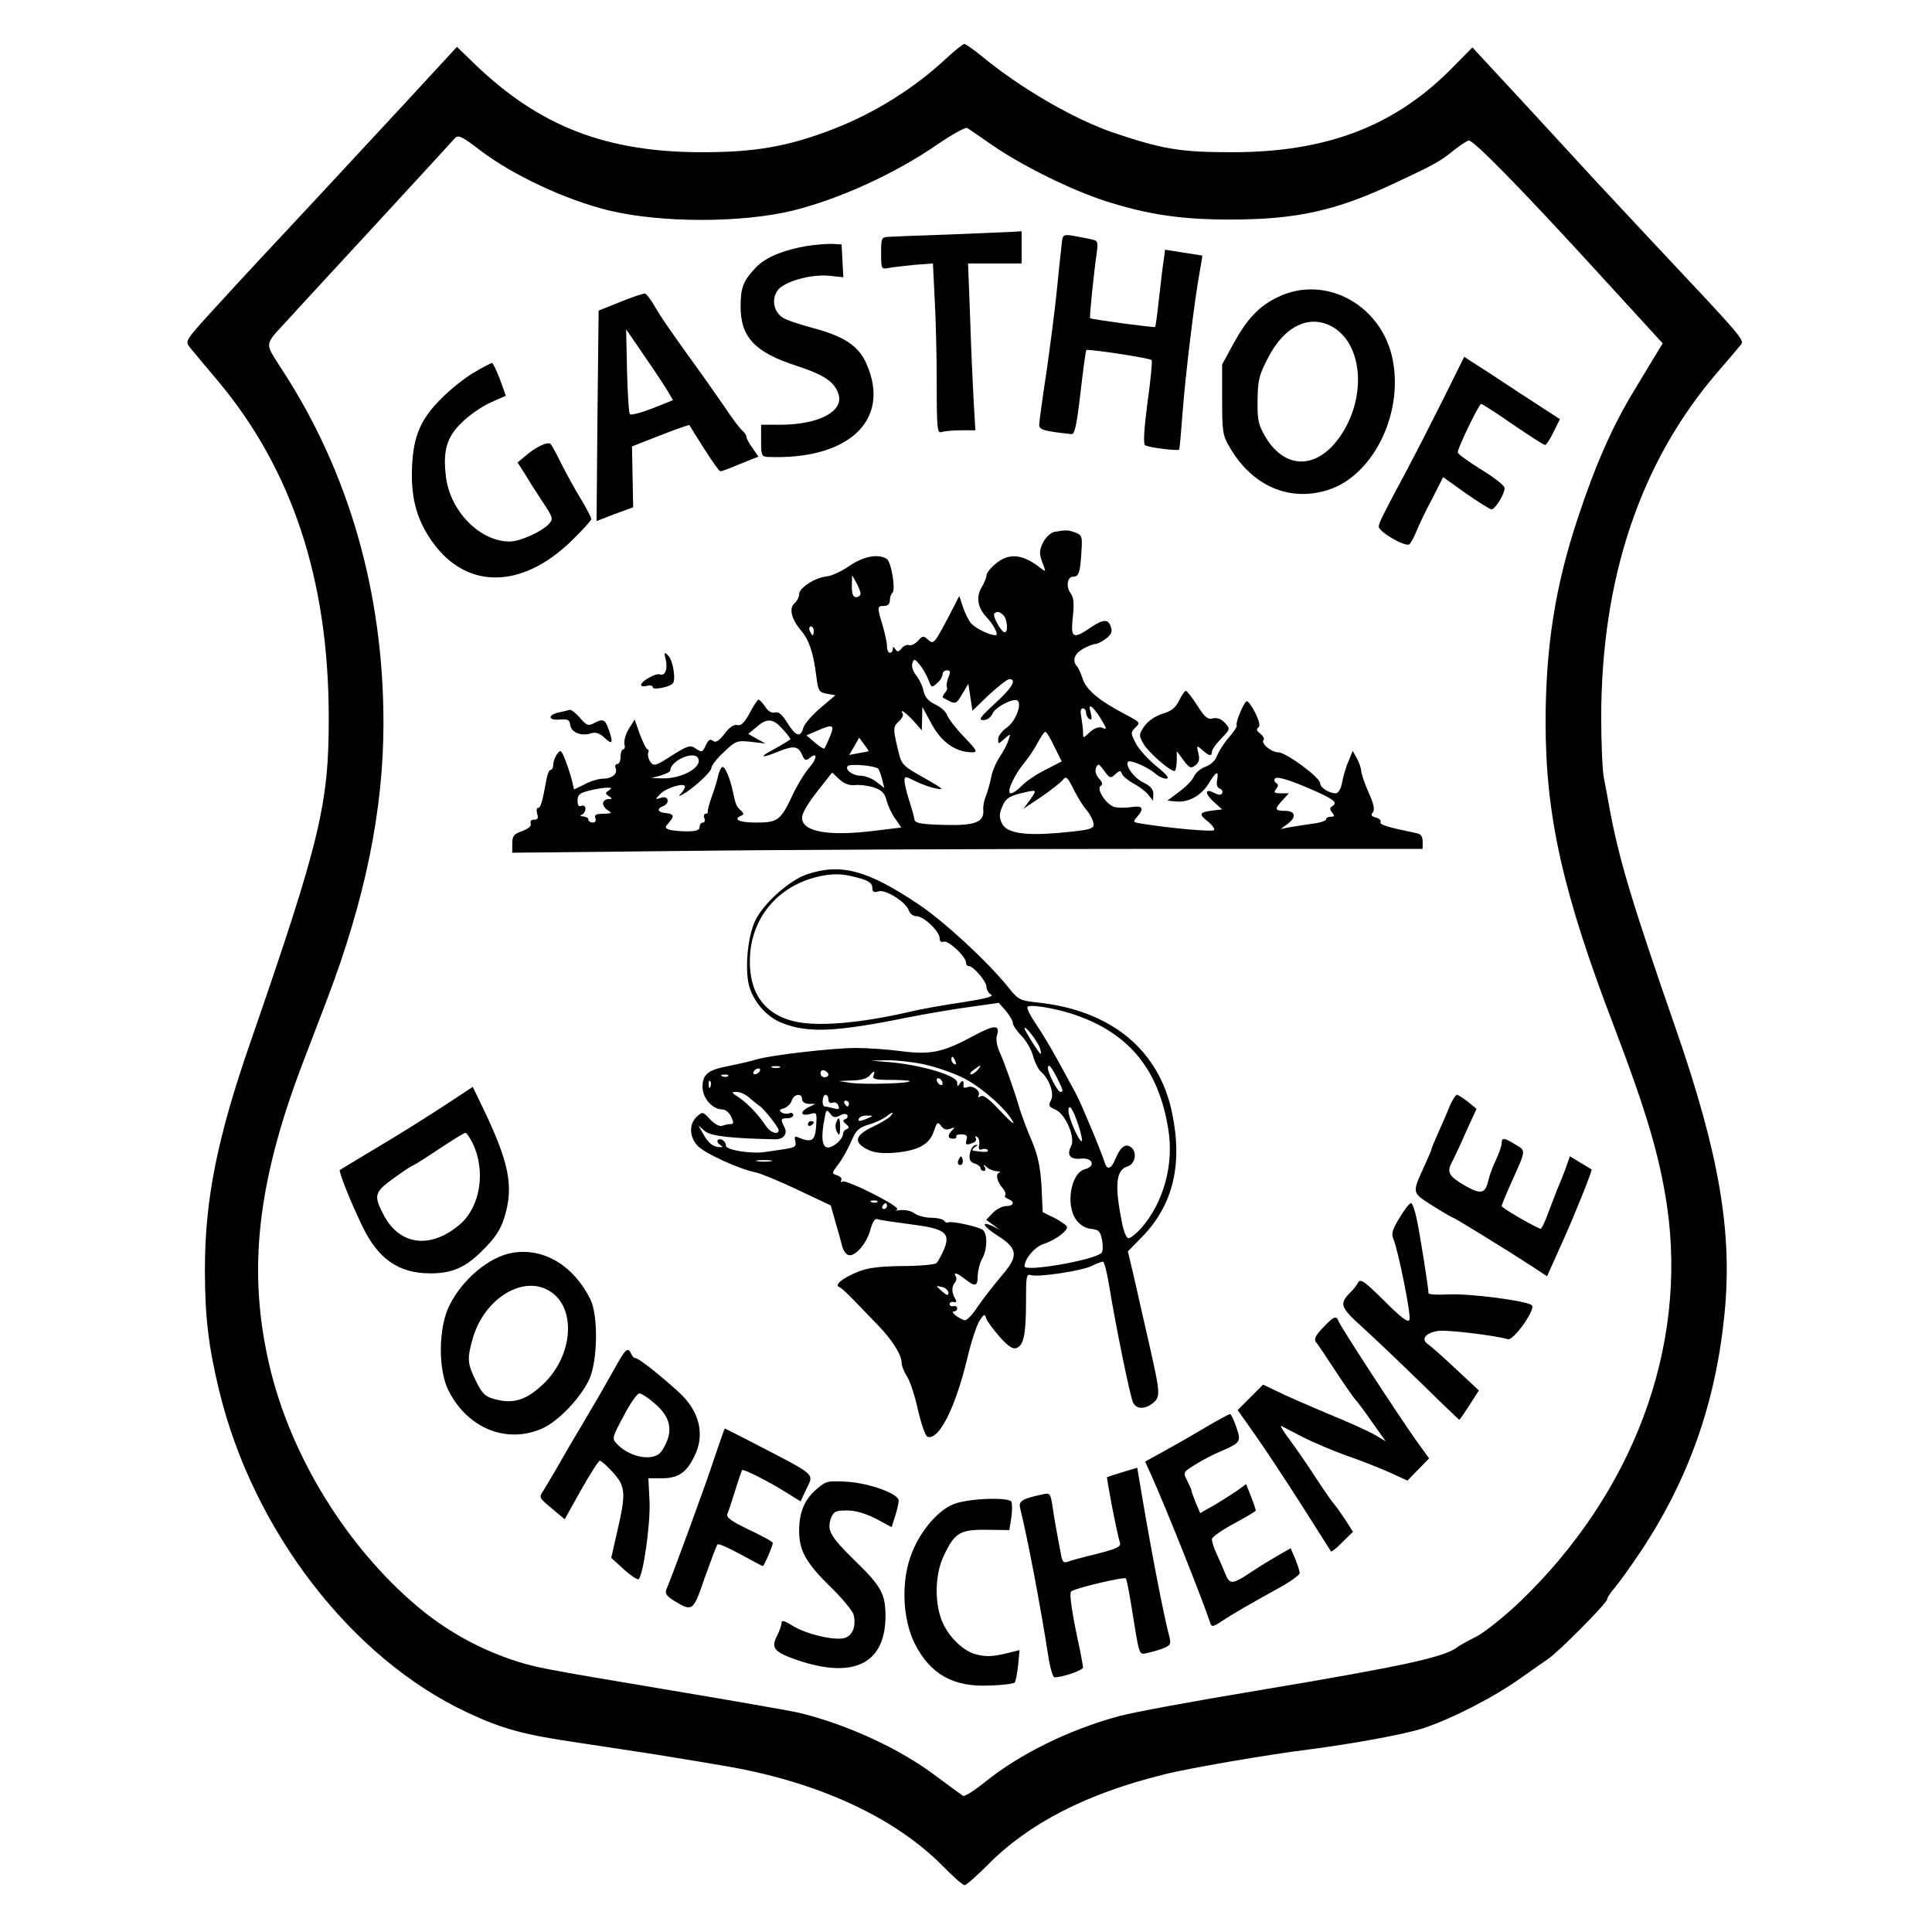
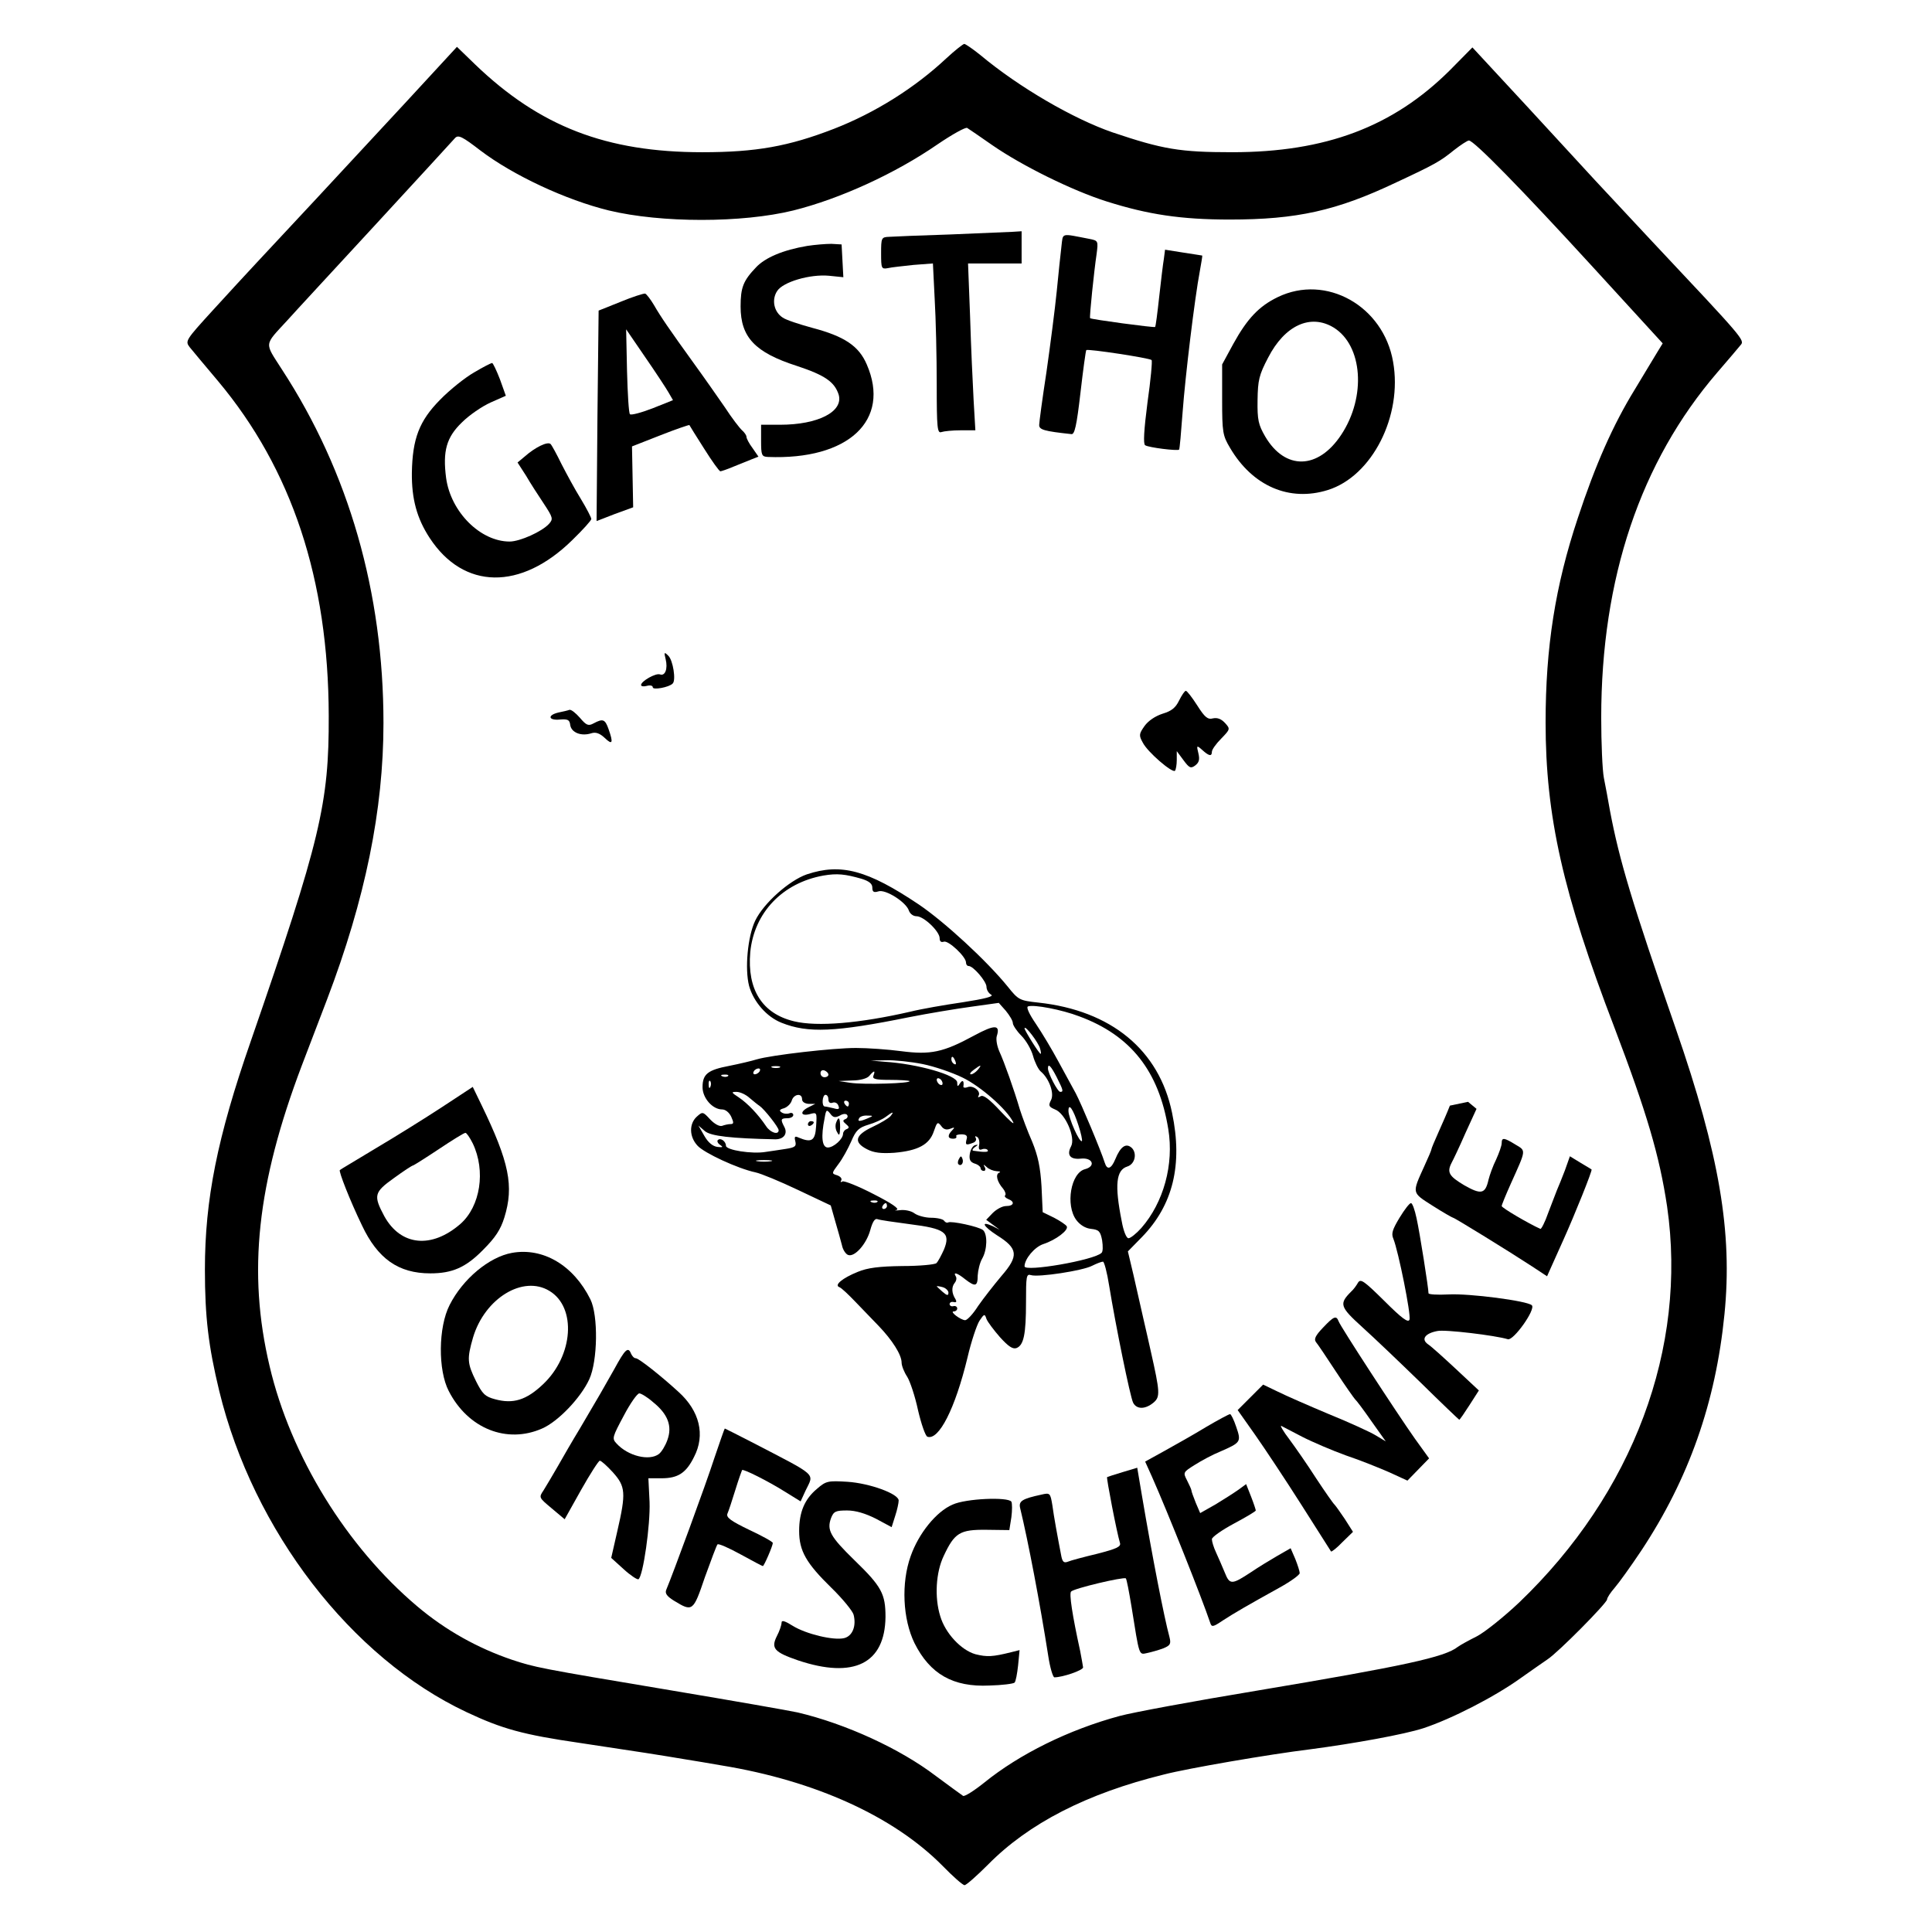
<svg xmlns="http://www.w3.org/2000/svg" version="1.0" width="660pt" height="660pt" viewBox="0 0 660 660" preserveAspectRatio="xMidYMid meet">
  <g transform="translate(0,660) scale(0.1,-0.1)" fill="#000000" stroke="none">
    <path d="M3232 6400 c-108 -101 -244 -186 -383 -240 -155 -60 -266 -80 -450 -80 -328 0 -555 88 -775 299 l-63 61 -178 -193 c-213 -230 -426 -459 -504 -542 -31 -33 -99 -107 -152 -165 -93 -102 -95 -105 -79 -126 9 -11 53 -64 97 -116 252 -301 377 -677 378 -1143 1 -300 -28 -423 -266 -1111 -115 -330 -157 -542 -157 -781 0 -162 12 -262 49 -415 116 -477 451 -912 845 -1097 121 -57 193 -77 386 -105 201 -30 283 -43 360 -56 30 -5 87 -14 125 -21 319 -52 588 -174 755 -343 35 -36 69 -66 75 -66 6 0 42 32 80 70 139 141 337 243 601 308 81 21 360 69 499 86 152 20 322 51 387 72 97 32 243 107 331 170 38 27 80 56 93 65 36 23 203 192 204 205 0 6 12 24 26 40 14 16 55 73 91 127 162 245 254 505 284 807 28 279 -17 545 -166 975 -150 432 -193 576 -225 745 -6 36 -16 87 -21 113 -5 26 -9 119 -9 205 0 477 134 874 396 1179 37 43 73 85 80 94 15 17 13 19 -301 353 -82 88 -170 182 -195 209 -25 27 -129 140 -232 252 l-188 203 -77 -78 c-194 -193 -424 -280 -744 -280 -179 0 -237 10 -409 68 -133 46 -318 153 -451 264 -26 21 -51 38 -55 38 -5 -1 -33 -23 -62 -50z m158 -296 c101 -70 273 -155 390 -192 142 -45 255 -62 421 -62 229 0 365 30 569 127 133 62 150 72 197 110 23 18 46 33 51 33 17 0 177 -163 425 -434 l237 -259 -19 -31 c-10 -17 -45 -74 -76 -126 -75 -122 -135 -258 -195 -440 -77 -231 -110 -441 -110 -698 0 -320 59 -583 235 -1042 111 -292 154 -438 180 -611 70 -484 -116 -981 -506 -1354 -52 -49 -117 -101 -144 -115 -28 -14 -57 -30 -65 -36 -44 -35 -182 -65 -689 -150 -212 -35 -422 -74 -466 -86 -174 -47 -342 -130 -463 -228 -35 -28 -67 -48 -72 -45 -6 4 -47 34 -93 68 -122 93 -307 178 -472 217 -27 6 -221 40 -430 75 -460 77 -467 79 -546 105 -118 40 -227 101 -323 182 -242 204 -433 514 -505 821 -76 321 -43 623 110 1027 22 58 61 159 86 225 131 344 193 649 193 945 0 445 -118 857 -347 1208 -60 94 -62 80 18 167 25 28 162 176 304 330 142 154 263 286 270 294 11 11 25 4 86 -43 112 -85 292 -169 439 -205 179 -43 455 -43 630 0 160 40 348 126 493 226 50 34 95 59 101 56 6 -4 45 -30 86 -59z" />
    <path d="M3245 5799 c-99 -3 -192 -7 -207 -8 -27 -1 -28 -3 -28 -56 0 -52 1 -55 23 -51 12 3 52 7 88 11 l66 5 6 -121 c4 -67 7 -198 7 -292 0 -150 2 -168 16 -163 9 3 38 6 66 6 l50 0 -6 103 c-3 56 -9 184 -12 285 l-7 182 92 0 91 0 0 55 0 55 -32 -2 c-18 -1 -114 -5 -213 -9z" />
    <path d="M3626 5758 c-3 -24 -10 -92 -16 -153 -6 -60 -22 -184 -35 -275 -14 -91 -25 -173 -25 -182 0 -16 17 -21 110 -31 11 -2 18 28 31 141 9 78 18 144 20 146 5 5 216 -27 223 -34 3 -3 -3 -68 -14 -145 -12 -93 -15 -142 -8 -146 12 -8 110 -20 116 -15 2 2 7 60 12 128 9 122 41 388 59 483 5 28 9 51 8 52 -1 0 -30 5 -64 10 l-63 10 -4 -31 c-3 -17 -10 -76 -16 -130 -6 -55 -12 -102 -14 -103 -3 -3 -219 26 -222 30 -3 3 14 165 22 218 6 46 6 47 -25 53 -99 19 -89 22 -95 -26z" />
    <path d="M2758 5760 c-83 -14 -144 -40 -175 -73 -44 -46 -53 -69 -53 -134 0 -105 49 -157 192 -203 97 -32 129 -55 143 -98 17 -58 -70 -103 -200 -103 l-65 0 0 -55 c0 -49 2 -54 23 -55 275 -11 421 125 338 316 -27 63 -76 96 -186 125 -44 12 -90 27 -101 35 -30 19 -39 61 -19 91 20 31 112 58 177 52 l49 -5 -3 56 -3 56 -35 2 c-19 0 -56 -3 -82 -7z" />
    <path d="M4365 5585 c-64 -31 -104 -73 -152 -160 l-38 -70 0 -120 c0 -112 2 -123 27 -165 77 -131 203 -185 334 -144 151 47 256 253 223 438 -33 191 -229 301 -394 221z m191 -104 c99 -61 112 -236 26 -366 -79 -120 -192 -122 -260 -6 -23 40 -27 56 -26 124 1 68 5 86 36 145 57 111 145 151 224 103z" />
    <path d="M2120 5569 l-75 -30 -4 -359 -3 -360 62 24 63 23 -2 104 -2 104 97 38 c53 21 98 36 99 35 1 -2 23 -38 50 -80 27 -43 52 -78 56 -78 3 0 24 7 45 16 22 9 49 20 62 25 l23 9 -20 29 c-12 16 -21 33 -21 39 0 5 -7 15 -15 22 -8 7 -35 42 -59 79 -25 36 -71 102 -103 146 -88 122 -116 163 -139 203 -12 20 -25 37 -30 39 -5 1 -43 -11 -84 -28z m164 -310 l15 -26 -70 -28 c-39 -15 -73 -24 -77 -20 -4 3 -8 70 -10 148 l-3 142 65 -95 c36 -52 72 -107 80 -121z" />
-     <path d="M4926 5228 c-42 -84 -97 -191 -122 -238 -77 -143 -94 -177 -94 -189 0 -18 93 -72 105 -60 5 5 17 26 25 47 8 20 32 70 53 109 l37 73 77 -55 c43 -30 83 -55 88 -55 13 0 45 52 45 73 0 8 -36 36 -80 63 -44 27 -80 53 -80 59 0 15 72 165 80 165 4 0 52 -31 108 -70 56 -38 105 -70 110 -70 4 0 18 20 29 44 l22 44 -137 89 c-75 50 -149 98 -164 107 l-26 17 -76 -153z" />
    <path d="M1620 5328 c-30 -17 -83 -59 -117 -94 -71 -72 -94 -133 -96 -249 -1 -89 17 -156 61 -223 116 -177 311 -180 487 -7 36 35 65 67 65 72 0 5 -16 36 -36 69 -20 32 -49 86 -66 119 -16 33 -33 64 -37 68 -10 10 -53 -11 -89 -43 l-24 -20 29 -45 c15 -26 43 -69 61 -96 31 -47 32 -52 18 -68 -24 -27 -100 -61 -135 -61 -100 0 -201 101 -217 217 -12 92 1 139 54 190 25 25 69 55 98 68 l52 23 -20 56 c-12 31 -24 56 -27 56 -3 0 -31 -14 -61 -32z" />
-     <path d="M3602 4783 c-12 -2 -29 -18 -38 -35 -15 -29 -15 -41 2 -83 7 -18 6 -19 -12 -5 -61 48 -108 52 -153 14 -17 -14 -31 -32 -31 -39 0 -7 -7 -26 -17 -42 -19 -33 -13 -68 15 -99 27 -28 45 -64 33 -64 -20 0 -66 22 -82 39 -9 9 -22 35 -29 56 l-13 39 -21 -41 c-64 -123 -66 -126 -85 -109 -16 15 -19 15 -35 -3 -10 -11 -23 -17 -30 -15 -7 3 -19 -2 -26 -11 -11 -13 -15 -13 -21 -3 -7 10 -9 10 -9 1 0 -7 -4 -13 -10 -13 -5 0 -10 10 -10 23 0 12 -7 44 -15 71 -19 63 -19 66 5 66 13 0 20 7 20 19 0 11 4 22 8 25 13 8 -3 107 -19 117 -29 18 -79 9 -127 -24 -26 -18 -60 -34 -77 -36 -41 -4 -95 -39 -95 -61 0 -9 -7 -23 -16 -31 -19 -16 -11 -53 21 -91 29 -34 43 -76 53 -153 7 -56 9 -60 37 -65 l29 -5 -52 -44 c-29 -25 -55 -55 -58 -68 -9 -34 -26 -28 -54 17 -18 29 -30 40 -43 36 -11 -3 -24 5 -33 20 -9 13 -19 24 -23 24 -3 0 -17 -21 -30 -46 -18 -33 -29 -44 -42 -41 -12 3 -27 -7 -44 -30 -20 -25 -30 -31 -39 -24 -10 8 -16 4 -25 -15 -11 -24 -13 -25 -33 -12 -20 14 -27 12 -83 -23 -55 -36 -61 -37 -73 -22 -7 10 -10 23 -8 30 3 7 2 13 -2 13 -4 0 -15 23 -26 51 l-18 51 -20 -32 c-11 -18 -17 -41 -15 -52 3 -10 1 -18 -4 -18 -5 0 -9 -11 -9 -25 0 -14 -5 -25 -11 -25 -6 0 -9 -6 -6 -14 8 -19 -12 -36 -43 -36 -14 0 -42 -8 -62 -19 l-37 -18 -6 26 c-3 14 -13 46 -22 70 -15 39 -18 42 -30 25 -7 -10 -13 -26 -13 -36 0 -10 -4 -18 -9 -18 -5 0 -11 -15 -14 -32 -14 -77 -20 -98 -29 -98 -5 0 -6 -9 -3 -20 5 -15 2 -20 -10 -20 -10 0 -15 -5 -12 -13 3 -9 -8 -18 -29 -26 -29 -10 -34 -17 -34 -43 l0 -31 578 6 c317 4 1017 7 1555 7 l977 0 0 25 c0 18 -6 26 -22 29 -97 20 -127 29 -122 38 3 5 -4 12 -15 15 -16 4 -19 9 -11 18 7 9 3 29 -15 69 -14 31 -25 64 -25 74 -1 9 -7 28 -15 42 l-14 25 -14 -35 c-9 -19 -18 -52 -22 -72 -4 -23 -13 -38 -22 -38 -22 0 -53 19 -53 34 0 20 -117 106 -143 106 -25 0 -62 32 -50 43 3 4 -2 13 -12 21 -12 9 -14 15 -7 20 8 5 5 20 -10 51 -12 24 -25 42 -30 39 -11 -7 -39 -76 -33 -82 2 -3 -9 -21 -26 -40 -17 -19 -35 -48 -41 -63 -6 -17 -21 -31 -39 -38 -16 -5 -34 -20 -40 -33 -5 -13 -28 -36 -51 -53 l-40 -30 30 -3 c42 -4 86 20 112 63 25 41 34 44 28 11 -3 -16 0 -27 9 -30 8 -3 11 -10 8 -16 -4 -7 -13 -6 -26 1 -33 17 -35 0 -4 -29 l30 -27 -25 -3 c-53 -6 -57 -12 -25 -37 16 -13 26 -27 22 -31 -6 -6 -144 6 -245 22 -32 5 -33 6 -18 23 26 29 20 40 -18 34 -19 -3 -45 -3 -58 0 -28 7 -64 62 -48 72 8 5 6 13 -6 26 -10 11 -14 25 -10 36 7 16 10 15 28 -10 19 -26 22 -27 38 -12 15 14 18 14 23 1 3 -8 21 -22 38 -32 18 -9 41 -26 51 -38 l17 -21 1 23 c0 16 -10 27 -34 39 -31 14 -64 59 -52 71 8 7 68 -19 92 -40 11 -10 28 -18 38 -18 13 0 2 14 -34 43 -28 23 -60 58 -70 78 -17 33 -18 37 -3 52 20 19 21 18 -37 49 -86 45 -129 82 -141 118 -6 19 -15 39 -20 44 -17 19 -9 42 20 59 16 9 35 17 43 17 7 0 24 9 37 19 17 13 22 23 16 39 -8 28 -26 28 -71 -3 -59 -40 -67 -35 -59 38 5 46 3 67 -8 81 -16 22 -11 56 9 56 19 0 24 13 28 80 4 57 3 62 -21 71 -25 9 -31 9 -71 2z m-662 -210 c0 -7 -7 -13 -15 -13 -11 0 -15 11 -15 38 l1 37 14 -25 c8 -14 14 -31 15 -37z m488 -75 c13 -13 17 -58 4 -58 -11 0 -43 56 -35 64 9 9 18 7 31 -6z m-648 -53 c0 -8 -2 -15 -4 -15 -2 0 -6 7 -10 15 -3 8 -1 15 4 15 6 0 10 -7 10 -15z m392 -168 c10 -27 11 -27 29 -11 11 9 19 23 19 31 0 7 7 13 15 13 12 0 13 -5 4 -26 -5 -15 -7 -29 -4 -32 2 -3 0 -11 -7 -19 -6 -7 -9 -14 -7 -16 44 -25 44 -25 66 12 l21 35 7 -46 7 -46 56 54 c32 29 63 54 70 54 27 0 9 -31 -50 -84 -50 -46 -57 -56 -39 -56 13 0 26 9 32 23 10 23 75 55 86 43 14 -14 -9 -72 -37 -91 -16 -11 -30 -29 -30 -39 0 -19 0 -19 21 0 22 19 22 19 14 -5 -4 -12 -17 -38 -30 -57 -12 -18 -26 -50 -29 -70 -4 -20 -12 -48 -18 -63 -6 -14 -10 -35 -9 -47 4 -43 -28 -55 -134 -52 -78 2 -99 6 -101 18 -1 8 -9 38 -18 65 -9 28 -16 58 -16 68 0 16 2 16 38 -2 20 -10 53 -22 72 -25 28 -6 20 1 -42 36 -70 39 -78 46 -87 83 -21 85 -21 92 -1 110 11 10 17 22 14 26 -12 20 8 7 36 -23 l29 -33 1 40 1 40 32 -59 c33 -61 81 -95 136 -96 22 0 20 5 -26 53 -28 29 -53 62 -57 73 -3 11 -21 28 -40 37 -24 11 -36 25 -41 46 -3 17 -15 41 -26 55 -11 14 -16 31 -12 41 5 16 8 15 25 -6 11 -13 24 -37 30 -52z m592 -138 c18 -31 18 -32 1 -25 -12 4 -26 -1 -42 -15 -23 -22 -23 -22 -23 -2 0 11 -3 35 -6 52 -4 20 -3 31 5 31 6 0 11 -6 11 -14 0 -8 5 -18 11 -22 9 -5 10 1 5 21 -6 23 -5 26 6 18 7 -7 22 -26 32 -44z m-1091 -29 c15 -16 27 -32 27 -35 0 -2 -26 -18 -57 -35 -53 -28 -44 -32 17 -7 50 20 66 19 79 -9 9 -22 14 -24 26 -14 28 23 28 1 0 -32 -16 -18 -41 -59 -56 -91 -42 -90 -52 -97 -126 -97 -58 0 -81 11 -50 24 9 3 8 8 -3 18 -14 13 -17 19 -26 62 -8 41 -26 86 -35 86 -5 0 -11 -12 -15 -27 -3 -16 -13 -48 -22 -73 -9 -25 -15 -48 -14 -52 1 -5 -2 -8 -8 -8 -5 0 -7 -7 -4 -15 4 -8 1 -15 -5 -15 -6 0 -11 -7 -11 -15 0 -11 -12 -15 -44 -15 -24 0 -52 3 -61 6 -14 6 -14 8 1 25 19 22 16 29 -15 32 -24 2 -28 15 -6 23 25 10 19 37 -6 29 -22 -7 -22 -7 -3 13 20 21 84 40 84 25 0 -5 -6 -15 -12 -22 -11 -11 -10 -12 2 -6 36 19 100 78 100 91 0 8 19 33 43 55 40 38 44 40 92 35 l50 -6 -29 16 -30 17 28 23 c36 32 57 30 89 -6z m162 -27 c-9 -20 -17 -39 -19 -40 -2 -2 -17 7 -32 20 l-29 25 35 15 c57 25 62 22 45 -20z m767 -34 l25 -50 -56 -29 c-31 -15 -67 -40 -80 -54 -14 -14 -30 -26 -38 -26 -17 0 11 62 47 105 14 17 34 47 45 68 11 20 22 37 26 37 4 0 18 -23 31 -51z m-635 -15 c-1 -1 -16 -4 -34 -7 l-32 -6 17 29 17 30 17 -23 c9 -12 16 -22 15 -23z m-583 -23 c19 -30 -53 -72 -122 -70 l-37 1 33 9 c17 5 32 13 32 17 0 33 79 68 94 43z m616 -37 c4 -5 10 -22 14 -38 l7 -28 -27 21 c-15 12 -39 21 -54 21 -27 0 -55 21 -44 33 9 9 94 1 104 -9z m-79 -56 c16 2 45 -2 64 -8 27 -9 37 -19 44 -45 5 -19 18 -47 30 -63 l20 -29 -100 -12 c-150 -18 -239 -2 -239 45 0 18 22 54 69 112 l34 43 24 -23 c16 -15 34 -22 54 -20z m789 -83 c10 -11 21 -30 24 -42 8 -25 -3 -28 -125 -39 -113 -9 -171 1 -186 33 -10 20 -10 32 1 58 11 26 22 34 59 44 62 15 61 15 36 -21 l-23 -31 60 40 c33 23 66 48 74 58 12 15 16 12 38 -32 13 -26 32 -57 42 -68z m791 59 c59 -27 69 -37 49 -49 -8 -5 -7 -11 1 -21 9 -11 8 -14 -5 -14 -9 0 -16 -4 -16 -9 0 -5 -21 -12 -47 -15 -27 -4 -61 -9 -78 -12 l-30 -6 23 17 c32 23 28 45 -8 45 -36 0 -37 6 -8 37 l21 23 -27 0 c-23 0 -26 3 -17 14 8 10 9 16 1 21 -6 3 -8 10 -5 15 6 10 57 -6 146 -46z m-2421 6 c-13 -9 -13 -11 0 -20 13 -8 12 -10 -2 -10 -10 0 -18 -7 -18 -15 0 -7 8 -19 18 -24 14 -9 11 -10 -17 -11 -25 0 -32 -4 -27 -15 3 -9 0 -15 -9 -15 -8 0 -15 5 -15 10 0 6 -8 10 -17 11 -11 0 -13 3 -5 6 6 2 12 12 12 20 0 9 -6 13 -14 10 -9 -4 -13 2 -13 18 0 19 7 26 36 33 20 6 47 10 61 11 20 1 22 -1 10 -9z" />
    <path d="M2274 4348 c8 -33 -2 -58 -19 -52 -14 6 -65 -23 -65 -36 0 -5 9 -6 20 -3 11 3 20 1 20 -5 0 -10 56 0 68 13 12 11 1 80 -15 95 -14 14 -15 12 -9 -12z" />
    <path d="M4028 4207 c-12 -25 -26 -36 -56 -45 -25 -8 -49 -24 -62 -42 -19 -27 -20 -32 -6 -57 16 -32 101 -105 110 -96 3 4 6 20 6 37 l0 30 23 -31 c20 -27 25 -29 40 -18 13 10 16 20 11 41 -7 28 -6 29 13 12 23 -21 33 -23 33 -6 0 7 14 27 32 45 31 32 31 33 13 53 -13 14 -26 19 -41 16 -18 -5 -28 3 -54 44 -18 28 -35 50 -39 50 -4 0 -14 -15 -23 -33z" />
    <path d="M1945 4175 c-5 -2 -22 -6 -37 -9 -39 -9 -35 -28 5 -24 27 2 33 -1 35 -19 4 -26 38 -39 72 -28 15 5 29 0 46 -16 26 -25 30 -18 13 30 -12 34 -19 37 -51 20 -18 -10 -25 -7 -47 19 -14 16 -30 29 -36 27z" />
    <path d="M2756 3613 c-60 -21 -147 -98 -176 -158 -26 -54 -36 -165 -21 -223 15 -54 60 -106 111 -126 90 -36 183 -32 435 19 66 13 162 29 214 36 l93 13 24 -27 c13 -16 24 -34 24 -42 0 -7 13 -27 29 -43 16 -16 34 -47 40 -69 6 -22 18 -46 26 -53 29 -24 48 -76 35 -99 -9 -18 -7 -22 14 -31 35 -13 71 -96 55 -126 -16 -30 -3 -46 34 -42 40 4 51 -26 14 -36 -49 -12 -68 -123 -30 -174 13 -17 31 -28 50 -30 27 -3 32 -8 38 -39 3 -20 3 -39 -2 -43 -25 -25 -263 -66 -263 -46 0 25 34 66 64 76 43 14 88 48 80 61 -3 5 -22 18 -43 29 l-39 19 -4 88 c-4 66 -12 104 -32 153 -16 36 -34 85 -42 110 -20 68 -53 161 -70 198 -8 18 -12 41 -9 52 13 40 -6 41 -78 2 -105 -57 -148 -66 -248 -53 -45 6 -115 11 -155 11 -77 0 -288 -24 -339 -39 -16 -5 -58 -15 -93 -22 -74 -14 -92 -28 -92 -73 0 -37 34 -76 67 -76 11 0 24 -10 31 -25 9 -20 9 -25 -2 -25 -8 0 -21 -3 -29 -6 -9 -3 -26 6 -41 22 -25 27 -26 27 -46 9 -26 -24 -26 -68 3 -99 23 -25 137 -78 198 -91 19 -4 84 -31 145 -60 l112 -53 15 -53 c9 -30 19 -67 23 -82 3 -16 13 -31 21 -34 22 -9 63 37 76 85 8 29 16 41 25 37 8 -3 57 -10 110 -17 120 -15 140 -29 117 -86 -9 -20 -20 -41 -26 -47 -5 -5 -58 -10 -117 -10 -78 -1 -119 -6 -152 -20 -52 -21 -81 -45 -63 -52 7 -2 31 -25 55 -50 24 -25 60 -62 80 -83 46 -48 78 -98 78 -125 0 -11 9 -33 19 -48 10 -16 27 -67 37 -114 11 -47 25 -88 32 -91 39 -14 95 96 137 270 13 56 32 112 41 126 16 24 18 25 24 6 4 -10 25 -38 46 -62 29 -32 44 -42 57 -37 24 10 32 46 32 157 0 88 1 97 17 92 25 -8 177 15 209 32 16 8 32 14 37 14 4 0 14 -37 21 -82 22 -135 72 -381 82 -400 12 -23 41 -23 69 0 24 20 23 35 -9 177 -5 22 -16 72 -25 110 -9 39 -24 106 -34 150 l-19 80 48 49 c106 109 140 247 103 424 -44 215 -208 350 -457 377 -64 7 -68 9 -104 54 -73 90 -217 222 -304 281 -176 118 -266 142 -383 103z m187 -15 c26 -8 37 -17 37 -30 0 -15 5 -18 21 -13 24 8 95 -37 104 -66 4 -11 15 -19 26 -19 25 0 79 -52 79 -75 0 -11 5 -15 14 -12 15 6 76 -51 76 -71 0 -7 4 -12 9 -12 16 0 61 -53 61 -71 0 -10 7 -22 16 -27 10 -6 -21 -14 -98 -26 -62 -9 -142 -23 -178 -32 -174 -40 -318 -52 -397 -33 -109 26 -161 108 -150 236 13 135 110 237 250 262 47 8 74 5 130 -11z m744 -470 c176 -65 272 -187 304 -385 20 -121 -16 -251 -92 -338 -17 -19 -37 -35 -44 -35 -7 0 -17 24 -23 58 -25 125 -19 175 19 187 26 8 34 44 16 63 -20 19 -39 6 -57 -38 -14 -34 -28 -38 -36 -12 -14 44 -80 201 -99 237 -12 22 -39 72 -60 110 -21 39 -55 96 -76 127 -24 35 -34 58 -27 60 20 7 115 -11 175 -34z m-134 -110 c3 -10 4 -18 2 -18 -5 0 -55 80 -55 87 1 13 48 -49 53 -69z m-289 -44 c3 -8 2 -12 -4 -9 -6 3 -10 10 -10 16 0 14 7 11 14 -7z m-112 -9 c40 -8 101 -29 136 -46 62 -30 151 -108 173 -152 6 -12 -13 5 -43 37 -38 41 -59 57 -68 51 -8 -5 -11 -4 -7 2 9 15 -19 37 -38 29 -8 -3 -14 -2 -14 2 3 19 -2 25 -11 12 -8 -13 -10 -13 -10 2 0 25 -136 64 -250 71 l-45 4 52 1 c28 1 85 -5 125 -13z m-489 -12 c-7 -2 -19 -2 -25 0 -7 3 -2 5 12 5 14 0 19 -2 13 -5z m677 -8 c-7 -8 -17 -15 -23 -15 -6 0 -2 7 9 15 25 19 30 19 14 0z m270 -25 c22 -44 24 -50 12 -50 -9 0 -42 64 -42 80 0 19 10 9 30 -30z m-1015 20 c-3 -5 -11 -10 -16 -10 -6 0 -7 5 -4 10 3 6 11 10 16 10 6 0 7 -4 4 -10z m235 -11 c0 -5 -6 -9 -13 -9 -8 0 -14 6 -14 14 0 8 6 12 14 9 7 -3 13 -9 13 -14z m154 -3 c-5 -12 6 -15 56 -15 34 0 64 -2 67 -4 8 -8 -157 -13 -202 -6 l-40 6 46 2 c28 0 52 7 59 16 16 19 21 19 14 1z m-497 -2 c-3 -3 -12 -4 -19 -1 -8 3 -5 6 6 6 11 1 17 -2 13 -5z m733 -25 c0 -6 -4 -7 -10 -4 -5 3 -10 11 -10 16 0 6 5 7 10 4 6 -3 10 -11 10 -16z m-793 -11 c-3 -8 -6 -5 -6 6 -1 11 2 17 5 13 3 -3 4 -12 1 -19z m134 -39 c13 -11 29 -24 34 -27 16 -11 65 -73 65 -83 0 -17 -28 -9 -43 14 -26 39 -63 78 -93 98 -26 17 -27 19 -8 19 12 0 32 -9 45 -21z m179 -4 c0 -9 9 -15 23 -16 l22 0 -22 -11 c-31 -15 -29 -32 3 -24 25 7 25 6 22 -41 -3 -50 -15 -58 -60 -39 -13 6 -15 3 -11 -13 4 -17 -1 -21 -34 -26 -21 -3 -51 -8 -67 -10 -46 -8 -136 6 -136 21 0 15 -19 29 -28 19 -3 -3 0 -11 8 -16 12 -8 9 -9 -9 -7 -16 2 -32 15 -45 38 l-20 35 22 -19 c20 -17 90 -25 241 -28 29 0 43 20 30 43 -13 25 -12 29 11 29 11 0 20 5 20 11 0 6 -6 9 -13 6 -8 -3 -20 -2 -27 3 -9 6 -7 10 8 14 12 4 24 16 27 27 7 22 35 26 35 4z m90 -1 c0 -10 6 -14 14 -11 8 3 17 -1 20 -10 5 -12 1 -14 -16 -9 -13 3 -26 6 -30 6 -12 0 -9 40 2 40 6 0 10 -7 10 -16z m70 -14 c0 -5 -2 -10 -4 -10 -3 0 -8 5 -11 10 -3 6 -1 10 4 10 6 0 11 -4 11 -10z m784 -74 c9 -27 14 -51 12 -54 -8 -7 -46 79 -46 103 0 29 16 7 34 -49z m-815 33 c11 7 22 7 25 2 4 -5 0 -12 -6 -14 -10 -4 -9 -8 2 -17 11 -9 12 -13 3 -17 -7 -2 -13 -10 -13 -16 0 -18 -32 -47 -52 -47 -20 0 -24 37 -11 100 5 30 7 31 19 16 10 -14 17 -15 33 -7z m173 -2 c-6 -7 -34 -24 -62 -37 -59 -28 -65 -52 -18 -76 23 -12 48 -15 93 -12 81 7 120 28 135 73 11 32 13 34 25 19 8 -12 18 -15 31 -10 15 6 17 5 7 -5 -17 -17 -16 -29 3 -29 8 0 13 3 11 8 -3 4 5 7 17 7 17 0 22 -5 18 -17 -5 -20 -2 -21 22 -12 9 3 13 11 9 17 -3 6 -1 7 5 3 6 -3 9 -16 7 -27 -3 -15 0 -19 10 -15 8 3 17 1 19 -3 5 -7 -10 -8 -49 -2 -5 1 -3 6 5 12 12 8 12 10 1 7 -8 -2 -16 -16 -18 -30 -3 -20 2 -28 17 -33 11 -3 20 -11 20 -16 0 -5 5 -9 11 -9 5 0 7 6 3 13 -6 10 -4 10 7 0 7 -7 22 -13 34 -14 11 0 15 -3 8 -5 -13 -6 -7 -31 14 -55 7 -9 10 -19 7 -22 -4 -4 1 -9 10 -13 24 -9 20 -24 -7 -24 -13 0 -33 -11 -46 -24 l-22 -23 23 -17 23 -17 -23 12 c-44 20 -34 0 14 -31 72 -45 75 -70 15 -139 -26 -31 -62 -77 -80 -103 -17 -27 -37 -48 -44 -48 -16 1 -54 30 -39 30 7 0 12 5 12 10 0 6 -6 10 -13 8 -7 -2 -13 2 -13 7 0 6 7 9 14 7 9 -2 11 1 6 10 -13 20 -14 41 -3 55 6 7 8 17 4 23 -10 16 5 12 32 -10 35 -27 43 -25 43 13 1 17 7 43 15 57 18 31 19 84 3 98 -15 12 -109 32 -119 26 -4 -2 -10 0 -14 6 -3 5 -23 10 -44 10 -20 0 -46 7 -57 15 -10 8 -32 13 -49 11 -16 -2 -22 -1 -12 1 11 3 -16 22 -79 54 -52 27 -100 46 -106 43 -6 -4 -8 -2 -4 4 3 6 -3 13 -14 17 -20 6 -19 7 4 38 14 18 33 53 44 78 16 38 26 47 59 57 21 6 47 18 58 26 25 19 31 20 17 3z m-77 -7 c-28 -12 -37 -12 -30 0 3 6 16 10 28 9 21 0 21 -1 2 -9z m-332 -147 c-13 -2 -33 -2 -45 0 -13 2 -3 4 22 4 25 0 35 -2 23 -4z m364 -139 c-3 -3 -12 -4 -19 -1 -8 3 -5 6 6 6 11 1 17 -2 13 -5z m33 -14 c0 -5 -5 -10 -11 -10 -5 0 -7 5 -4 10 3 6 8 10 11 10 2 0 4 -4 4 -10z m210 -296 c0 -11 -5 -10 -20 3 -11 10 -20 18 -20 19 0 1 9 0 20 -3 11 -3 20 -12 20 -19z" />
    <path d="M2760 2759 c0 -5 5 -7 10 -4 6 3 10 8 10 11 0 2 -4 4 -10 4 -5 0 -10 -5 -10 -11z" />
    <path d="M2856 2764 c-3 -9 -2 -23 4 -32 7 -14 9 -10 10 16 0 35 -5 41 -14 16z" />
    <path d="M3276 2641 c-4 -7 -5 -15 -2 -18 9 -9 19 4 14 18 -4 11 -6 11 -12 0z" />
    <path d="M1510 2818 c-58 -38 -159 -101 -225 -140 -66 -40 -122 -73 -124 -75 -5 -3 34 -103 75 -188 54 -115 125 -165 234 -165 75 0 121 20 180 80 42 42 60 69 73 111 33 107 17 188 -78 384 l-30 62 -105 -69z m105 -124 c45 -94 26 -215 -42 -275 -99 -86 -204 -75 -260 26 -38 71 -35 82 32 130 33 24 63 44 67 44 3 1 43 26 88 56 45 30 85 55 90 55 4 0 15 -16 25 -36z" />
-     <path d="M4953 2823 c-8 -21 -26 -62 -39 -91 -13 -29 -24 -55 -24 -58 0 -3 -11 -29 -24 -57 -43 -95 -44 -90 28 -136 36 -23 68 -41 70 -41 5 0 193 -116 271 -167 l50 -33 12 27 c7 16 27 60 44 98 37 82 100 238 96 240 -1 1 -18 11 -38 23 l-36 22 -17 -48 c-10 -26 -22 -56 -27 -67 -4 -11 -18 -46 -30 -78 -11 -32 -24 -57 -27 -55 -42 19 -132 72 -132 78 0 4 14 38 31 76 53 118 53 112 16 134 -39 24 -47 25 -47 5 0 -9 -9 -34 -19 -56 -11 -22 -22 -53 -26 -69 -11 -49 -25 -52 -83 -19 -52 31 -60 44 -43 77 5 9 27 55 47 101 l38 83 -29 24 c-17 13 -34 24 -38 24 -4 0 -15 -17 -24 -37z" />
+     <path d="M4953 2823 c-8 -21 -26 -62 -39 -91 -13 -29 -24 -55 -24 -58 0 -3 -11 -29 -24 -57 -43 -95 -44 -90 28 -136 36 -23 68 -41 70 -41 5 0 193 -116 271 -167 l50 -33 12 27 c7 16 27 60 44 98 37 82 100 238 96 240 -1 1 -18 11 -38 23 l-36 22 -17 -48 c-10 -26 -22 -56 -27 -67 -4 -11 -18 -46 -30 -78 -11 -32 -24 -57 -27 -55 -42 19 -132 72 -132 78 0 4 14 38 31 76 53 118 53 112 16 134 -39 24 -47 25 -47 5 0 -9 -9 -34 -19 -56 -11 -22 -22 -53 -26 -69 -11 -49 -25 -52 -83 -19 -52 31 -60 44 -43 77 5 9 27 55 47 101 l38 83 -29 24 z" />
    <path d="M4781 2440 c-24 -40 -29 -54 -21 -72 17 -42 61 -260 55 -276 -4 -12 -26 4 -86 64 -69 68 -81 77 -90 62 -5 -9 -15 -23 -23 -30 -42 -42 -39 -52 37 -121 40 -36 130 -122 201 -191 70 -69 130 -126 131 -126 2 0 17 22 35 50 l32 50 -77 72 c-43 40 -86 79 -97 86 -24 17 -10 37 32 45 25 6 199 -15 241 -28 19 -6 96 102 82 116 -15 15 -214 41 -285 37 -38 -2 -68 0 -68 4 0 17 -30 208 -41 257 -6 28 -14 51 -19 51 -5 0 -22 -22 -39 -50z" />
    <path d="M1749 2320 c-78 -14 -168 -89 -213 -178 -39 -76 -40 -223 -3 -294 66 -129 199 -181 319 -128 55 24 132 105 161 168 29 63 31 218 4 273 -58 117 -162 178 -268 159z m128 -130 c93 -56 82 -221 -22 -319 -57 -54 -102 -68 -164 -51 -34 9 -43 18 -65 62 -30 61 -31 76 -10 149 40 134 171 214 261 159z" />
    <path d="M4520 2065 c-25 -26 -32 -39 -25 -49 6 -7 37 -53 69 -102 32 -49 62 -91 65 -94 4 -3 29 -36 56 -75 l49 -69 -35 21 c-18 11 -90 44 -159 72 -69 29 -147 63 -175 77 l-50 24 -43 -43 -44 -44 60 -85 c33 -47 104 -154 158 -239 54 -85 99 -156 101 -159 2 -2 20 12 39 32 l36 35 -28 44 c-16 24 -32 46 -35 49 -4 3 -32 43 -63 90 -30 47 -72 107 -92 134 -20 26 -32 47 -27 45 4 -2 37 -19 71 -37 35 -18 103 -47 150 -64 48 -16 115 -43 149 -58 l61 -28 37 38 37 38 -49 68 c-62 88 -253 381 -260 400 -8 21 -16 18 -53 -21z" />
    <path d="M2098 1922 c-40 -71 -48 -85 -117 -202 -25 -41 -59 -100 -76 -130 -17 -30 -39 -66 -48 -81 -17 -25 -16 -25 28 -62 l44 -37 56 100 c31 55 60 100 64 100 5 0 25 -18 45 -40 43 -48 45 -70 15 -200 l-21 -92 43 -39 c23 -21 46 -36 50 -34 16 10 41 187 38 264 l-4 81 45 0 c56 0 84 18 111 73 39 75 19 157 -53 222 -60 55 -136 115 -146 115 -6 0 -12 7 -16 15 -10 26 -20 17 -58 -53z m133 -112 c51 -41 66 -82 49 -129 -7 -20 -20 -41 -29 -48 -33 -25 -106 -7 -145 36 -16 17 -14 22 25 95 22 42 46 76 53 76 6 0 28 -13 47 -30z" />
    <path d="M4120 1725 c-41 -25 -105 -61 -141 -81 l-67 -37 23 -51 c55 -124 170 -413 199 -499 5 -16 9 -16 43 7 40 26 85 52 195 113 38 21 68 43 68 49 0 6 -7 28 -15 48 l-16 37 -47 -27 c-26 -15 -65 -39 -87 -54 -67 -44 -74 -45 -91 -2 -8 20 -22 51 -30 69 -8 17 -14 37 -14 45 0 7 34 31 75 53 41 22 75 42 75 45 0 2 -7 24 -16 47 l-17 43 -26 -19 c-14 -10 -50 -33 -78 -50 l-53 -30 -15 35 c-8 20 -15 39 -15 43 0 3 -7 18 -15 34 -14 27 -13 28 27 53 22 14 61 35 86 45 71 31 73 33 55 85 -8 24 -18 44 -21 43 -4 0 -41 -20 -82 -44z" />
    <path d="M2440 1618 c-28 -87 -142 -397 -164 -449 -5 -12 2 -22 26 -37 64 -39 66 -38 106 80 21 58 40 109 43 112 3 4 39 -12 79 -34 40 -22 74 -40 76 -40 4 0 34 69 34 79 0 4 -36 24 -81 45 -62 30 -79 42 -74 55 4 9 16 45 27 81 11 36 22 66 23 68 4 5 91 -39 145 -73 l55 -34 17 37 c29 61 46 46 -185 166 -49 25 -90 46 -91 46 -1 0 -17 -46 -36 -102z" />
    <path d="M3835 1571 c-27 -8 -51 -16 -53 -17 -3 -2 33 -189 44 -225 4 -13 -12 -20 -78 -37 -46 -11 -91 -23 -100 -27 -13 -5 -18 -1 -22 17 -13 67 -26 138 -31 176 -7 42 -8 43 -38 36 -65 -14 -78 -22 -72 -46 27 -111 68 -326 96 -505 6 -40 16 -73 21 -73 28 0 98 24 98 34 -1 6 -5 31 -10 56 -27 123 -38 196 -31 203 10 11 180 51 187 45 3 -3 11 -46 19 -94 28 -175 25 -167 54 -161 14 3 39 10 55 16 24 10 27 15 21 39 -18 66 -58 271 -94 483 l-16 95 -50 -15z" />
    <path d="M2791 1514 c-42 -35 -61 -79 -61 -144 0 -68 24 -110 110 -194 39 -38 73 -80 76 -92 10 -39 -4 -73 -32 -80 -36 -9 -131 14 -176 42 -27 17 -38 20 -38 11 0 -8 -7 -29 -16 -46 -21 -42 -9 -55 72 -83 191 -64 297 -11 299 148 0 79 -13 104 -106 194 -83 81 -95 103 -80 144 9 23 16 26 55 26 29 0 62 -10 98 -28 l54 -29 12 38 c7 21 12 45 12 53 0 23 -99 59 -175 64 -66 4 -73 3 -104 -24z" />
    <path d="M3254 1460 c-56 -24 -116 -99 -143 -176 -33 -92 -27 -215 13 -297 53 -106 132 -151 256 -145 43 1 82 6 86 10 4 4 9 31 12 59 l5 52 -28 -7 c-64 -16 -83 -17 -123 -7 -49 14 -103 72 -120 130 -20 64 -15 150 12 206 37 79 55 90 146 89 l78 -1 7 44 c3 23 3 47 0 53 -11 17 -156 11 -201 -10z" />
  </g>
</svg>